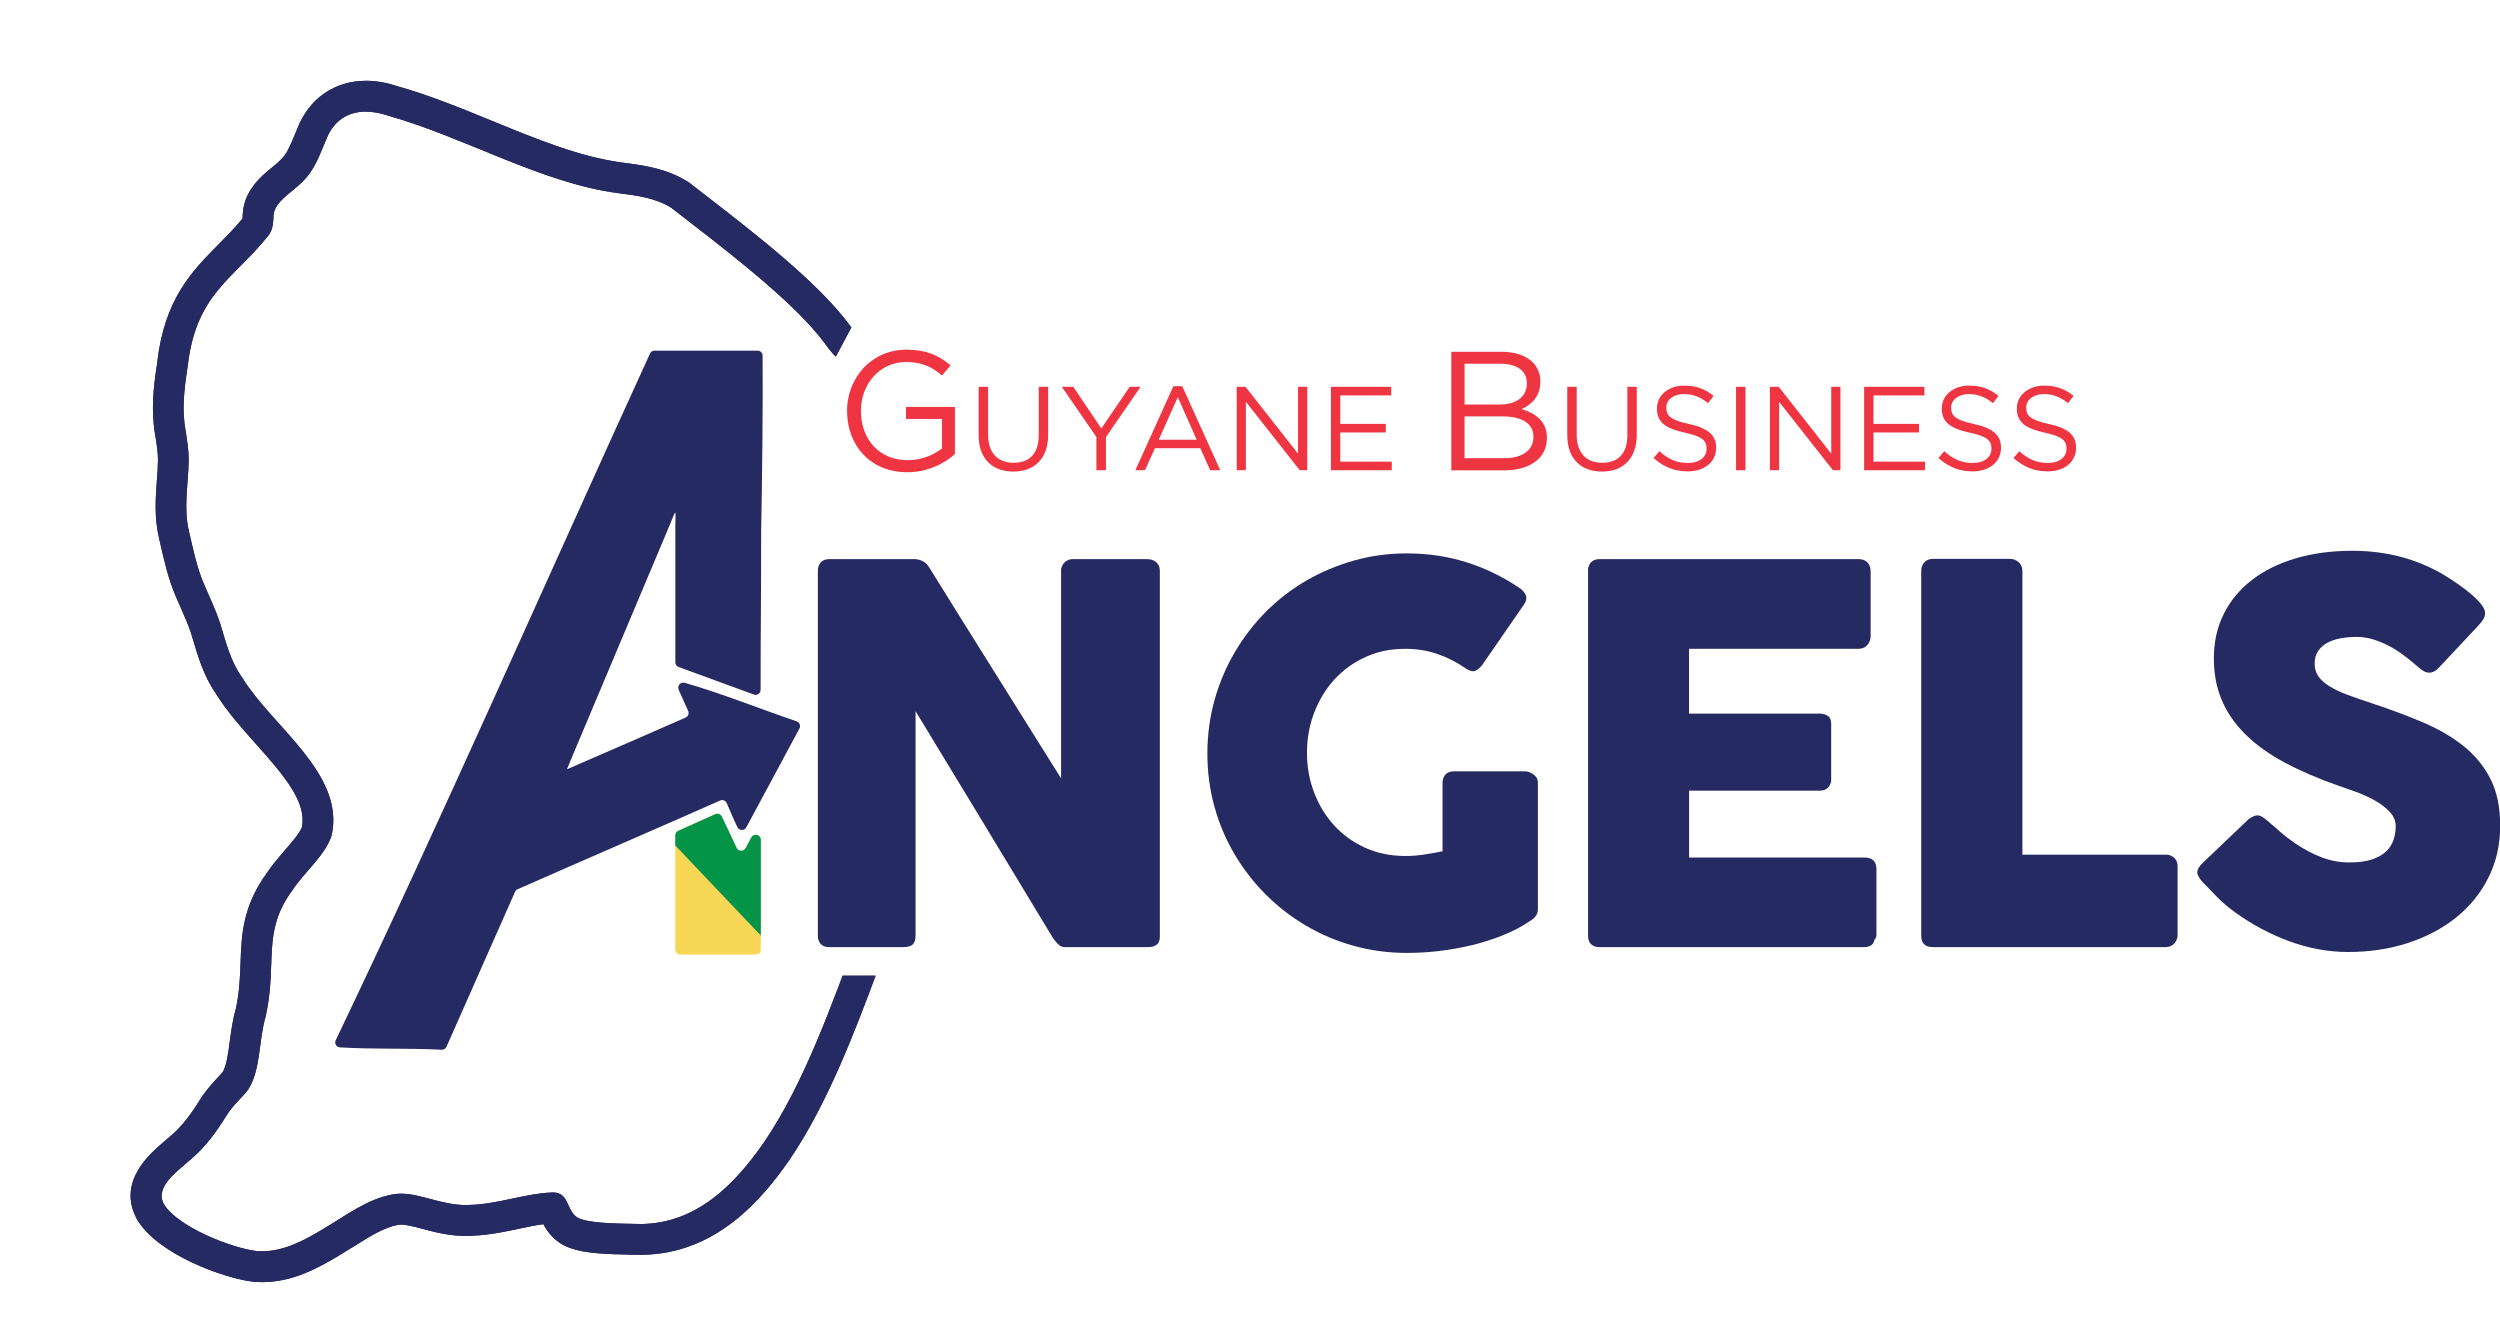
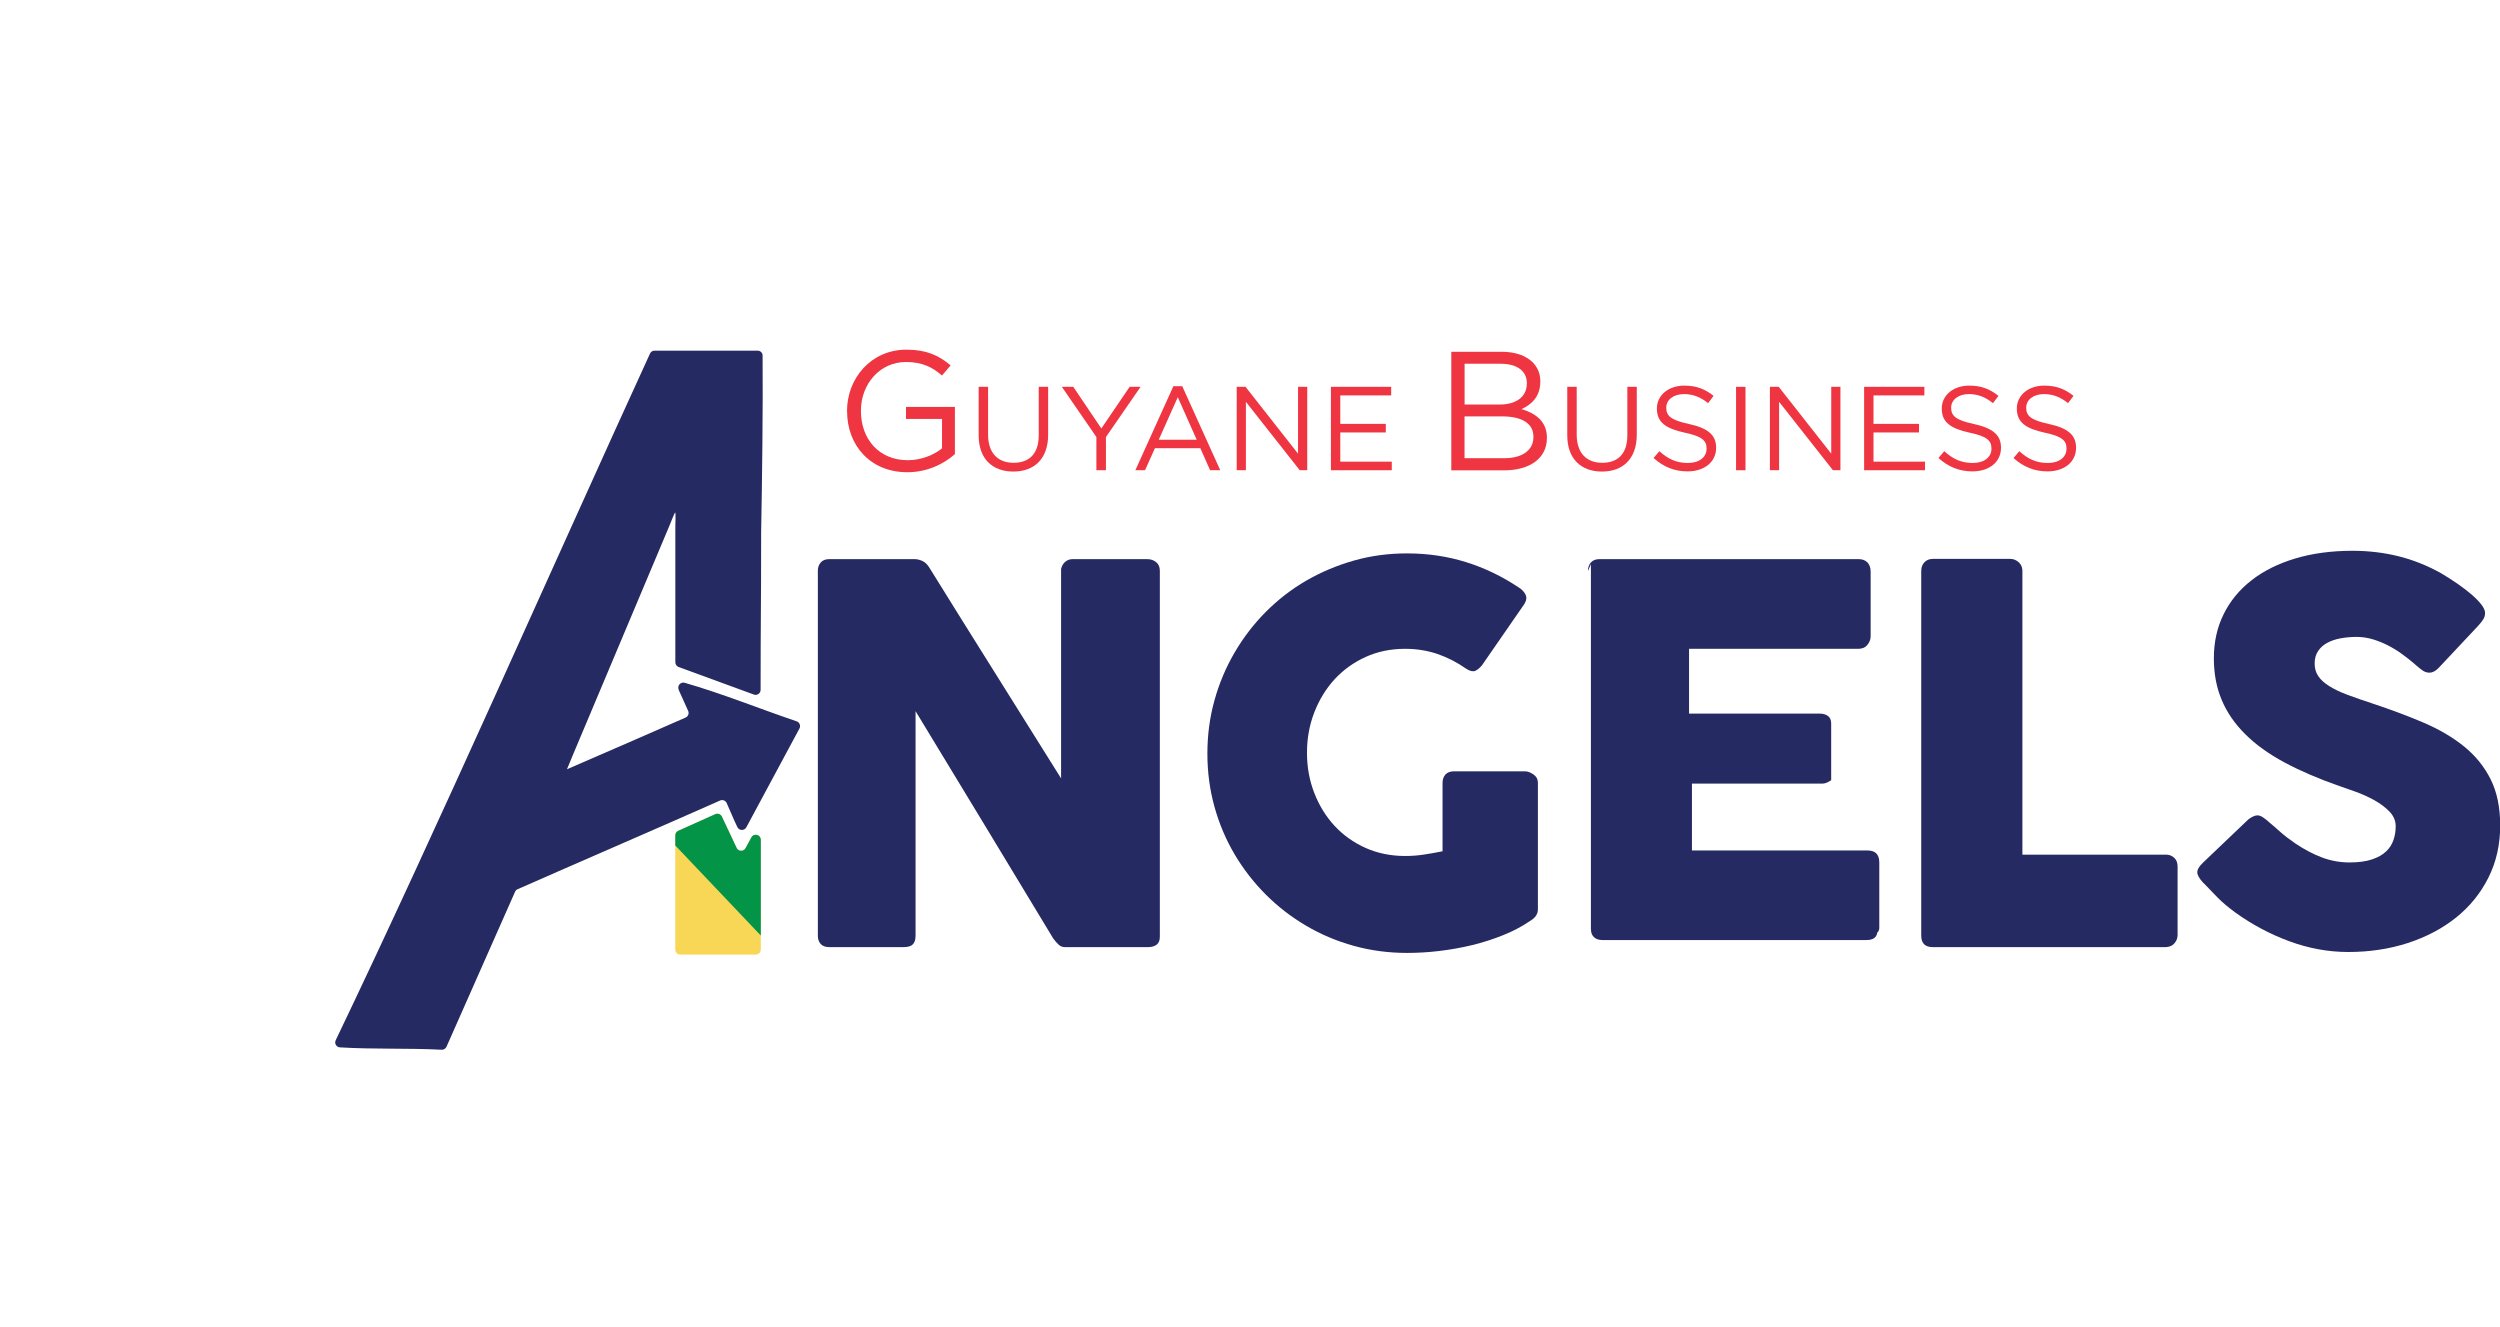
<svg xmlns="http://www.w3.org/2000/svg" id="uuid-c1673a17-5c56-4cda-87cf-6b2012492ab2" data-name="Layer 2" viewBox="0 0 413.68 219.54">
  <defs>
    <style>      .uuid-11b9ec2e-a706-4ba5-8750-3208a0226322 {        clip-path: url(#uuid-5cc1e03d-c528-456f-8815-87cdae70e24a);      }      .uuid-d8d89022-75b9-4594-af68-b6f1d1c1482f, .uuid-79b77701-c14e-4e7b-a495-99f7bbebe2d5, .uuid-d1d8c206-391c-4b69-a225-347bf5cfba36, .uuid-ebe8fa0c-8a3a-4eea-aedf-6226c7f95b3e, .uuid-34600267-f4a3-4395-a630-15f46ecd83fb {        stroke-width: 0px;      }      .uuid-d8d89022-75b9-4594-af68-b6f1d1c1482f, .uuid-1aa1eade-5f8d-4c7f-897b-e9b597ff6e56 {        fill: #262a63;      }      .uuid-79b77701-c14e-4e7b-a495-99f7bbebe2d5 {        fill: none;      }      .uuid-1347fbea-04e2-4ff6-bb90-278b9b0ecb91 {        clip-path: url(#uuid-4380c4bc-11f8-4672-b8a7-dc1f12b8cf55);      }      .uuid-d1d8c206-391c-4b69-a225-347bf5cfba36 {        fill: #f9d756;      }      .uuid-96d83b0d-53e8-4c36-8eaa-399700de4186 {        clip-path: url(#uuid-6aa5ceb9-ac78-47b2-aa5e-f93da906c4a4);      }      .uuid-ebe8fa0c-8a3a-4eea-aedf-6226c7f95b3e {        fill: #039447;      }      .uuid-34600267-f4a3-4395-a630-15f46ecd83fb {        fill: #ee3541;      }    </style>
    <clipPath id="uuid-4380c4bc-11f8-4672-b8a7-dc1f12b8cf55">
      <path class="uuid-79b77701-c14e-4e7b-a495-99f7bbebe2d5" d="M125.05,157.96h-12.48c-.46,0-.83-.37-.83-.83v-18.9c0-.33.19-.62.49-.76l6.13-2.75c.41-.19.9,0,1.09.4l2.44,5.18c.29.62,1.16.64,1.48.04l.96-1.77c.41-.76,1.56-.47,1.56.39v18.16c0,.46-.37.83-.83.83Z" />
    </clipPath>
    <clipPath id="uuid-6aa5ceb9-ac78-47b2-aa5e-f93da906c4a4">
-       <path class="uuid-79b77701-c14e-4e7b-a495-99f7bbebe2d5" d="M137.02,61.43l4.94-9.29-34.99-34.54L23.79,0,0,53.59s9,105.57,9,106.97,8.11,58.99,8.11,58.99l67.67-1.6,49.38-4,15.2-52.5h-12.34V61.43Z" />
-     </clipPath>
+       </clipPath>
    <clipPath id="uuid-5cc1e03d-c528-456f-8815-87cdae70e24a">
      <path class="uuid-d8d89022-75b9-4594-af68-b6f1d1c1482f" d="M60.56,18.48c1.15,0,2.36.22,3.6.64,12.79,3.6,25.38,11.15,38.12,12.84,3.08.39,6.19.77,8.84,2.45,8.09,6.3,20.12,15.28,25.39,22.44.67.93,1.72,2.39,2.55,2.61.25.08.5.11.76.11.11,0,.21,0,.32-.01.47-.12.91-.18,1.34-.18,3.29,0,5.46,3.31,8,5.38,5.57,4.1,10.32,9.72,12.14,16.81.27.59.54,1.91.89,1.91.1,0,.2-.11.31-.36.5-1.5.81-3.58,1.38-5.15.71-2.16,1.57-3.16,2.55-3.16,1.43,0,3.11,2.14,4.87,5.92,3.41,8.21,8.32,17.53,3.53,25.74-2.56,4.55-6.61,8.25-9.74,12.46-3.69,4.93-6.05,9.64-9.88,13.91-2.43,3.15-6.04,5.82-7.51,9.55-.59,1.71-.75,3.26-1.71,4.93-1.25,2.04-3.69,5.16-4.57,7.98-3.94,10.4-8.56,23.81-15.34,33.76-5.05,7.26-11.29,13.34-20.24,13.48-3.04-.08-7.84-.01-10.14-.85-2.4-.84-1.63-4.37-4.47-4.37-.09,0-.19,0-.29.01-4.16.13-9,1.93-13.32,2.04-.3.02-.6.03-.89.03-3.96,0-7.41-1.88-10.71-1.88-.45,0-.91.04-1.36.12-4.26.77-7.8,3.55-11.48,5.71-3.12,1.88-6.49,3.7-10.12,3.7-.28,0-.57-.01-.85-.03-4.14-.45-13.18-4.01-15.44-7.81-1.48-2.88,2.29-5.4,4.26-7.19,2.54-2.08,4.47-4.73,6.13-7.44,1.27-2,2.85-3.19,3.66-4.41,2.05-3.32,1.65-8.13,2.82-11.97,1.99-9.01-.69-13.96,4.42-20.88,1.95-3.01,5.45-5.77,6.51-9.13,2.2-10.18-9.82-17.92-14.8-26.04-1.97-2.71-2.74-6-3.69-9.09-.73-2.17-1.72-4.24-2.63-6.37-1.15-2.61-1.83-5.82-2.5-8.76-.94-3.94-.1-7.81-.05-11.76.01-1.63-.24-3.24-.5-4.84-.64-3.43-.27-6.72.3-10.49l.03-.18c1.37-12.16,7.62-14.43,13.45-21.8,1.1-1.72.46-3.02,1-4.22.92-1.91,3.05-3.02,4.53-4.56,2.05-1.96,2.82-4.38,3.91-6.91,1.23-3.26,3.69-4.7,6.61-4.7M60.56,13.37h0c-5.2,0-9.43,2.94-11.35,7.88-.16.39-.32.77-.48,1.15-.81,1.97-1.32,3.12-2.22,3.98l-.09.08-.08.09c-.3.31-.76.69-1.25,1.09-1.38,1.13-3.1,2.53-4.19,4.8l-.02.05-.02.05c-.63,1.38-.69,2.65-.72,3.41,0,.07,0,.14,0,.21-1.3,1.58-2.67,2.96-3.99,4.3-4.39,4.42-8.92,8.99-10.14,19.52v.07c-.61,4-1.08,7.9-.29,12.16.25,1.52.43,2.78.42,3.93-.01,1.04-.09,2.15-.18,3.31-.21,2.89-.46,6.17.37,9.66l.13.57c.66,2.9,1.4,6.19,2.66,9.07.22.52.46,1.07.71,1.62.65,1.48,1.27,2.88,1.74,4.26.12.4.24.81.37,1.22.85,2.88,1.82,6.15,3.93,9.14,1.78,2.85,4.17,5.52,6.48,8.11,5.05,5.64,8.33,9.68,7.63,13.75-.43,1.07-1.64,2.47-2.81,3.81-1.01,1.17-2.06,2.38-2.97,3.74-4.07,5.58-4.24,10.36-4.4,14.98-.08,2.33-.17,4.74-.77,7.54-.54,1.84-.77,3.65-1.01,5.41-.25,1.94-.52,3.94-1.15,5.05-.15.2-.52.59-.8.89-.8.85-1.89,2.01-2.88,3.56-1.8,2.92-3.34,4.82-5.06,6.23l-.1.08-.1.09c-.24.22-.51.45-.8.69-2.3,1.96-7.69,6.54-4.58,12.62l.07.14.08.13c3.4,5.75,14.36,9.75,19.28,10.29h.07s.07.01.07.01c.42.03.85.05,1.27.05,4.98,0,9.2-2.29,12.75-4.43.81-.48,1.66-1.01,2.52-1.55,2.52-1.58,4.89-3.08,7.24-3.51.12-.02.27-.03.44-.03.91,0,2.2.34,3.56.7,2.07.55,4.42,1.17,7.15,1.17.38,0,.76-.01,1.14-.04,2.63-.08,5.18-.62,7.65-1.14,1.44-.31,2.82-.6,4.07-.76.71,1.32,1.97,3.09,4.43,3.94,2.46.9,5.89,1.03,10.12,1.1.56,0,1.08.02,1.57.03h.11s.11,0,.11,0c12.19-.18,19.74-9.03,24.35-15.67,6.39-9.37,10.92-21.5,14.57-31.25.46-1.24.92-2.45,1.36-3.62l.05-.14.04-.14c.44-1.4,1.75-3.35,2.8-4.92.47-.69.9-1.34,1.24-1.91l.04-.06.04-.06c.97-1.69,1.39-3.24,1.73-4.49.11-.4.21-.8.35-1.21.63-1.5,2.1-3.05,3.65-4.69,1-1.05,2.03-2.14,2.99-3.36,2.48-2.8,4.39-5.72,6.23-8.54,1.19-1.83,2.43-3.72,3.82-5.58,1.08-1.45,2.3-2.86,3.6-4.35,2.3-2.65,4.67-5.39,6.51-8.66,5.56-9.53,1.25-19.63-2.22-27.74-.36-.83-.71-1.65-1.04-2.46l-.04-.1-.05-.1c-1.92-4.13-4.74-8.87-9.5-8.87-1.08,0-2.66.27-4.18,1.5-2.47-3.87-5.82-7.41-9.96-10.47-.47-.39-1-.91-1.55-1.45-2.15-2.11-5.1-5.01-9.6-5.01-.17,0-.35,0-.52.01-.12-.16-.22-.31-.3-.41-5.22-7.1-15.63-15.16-23.99-21.63l-2.41-1.87-.19-.15-.21-.13c-3.57-2.26-7.41-2.75-10.79-3.19l-.15-.02c-6.9-.92-13.93-3.79-21.37-6.84-5.15-2.11-10.47-4.29-15.89-5.82-1.74-.58-3.46-.87-5.11-.87h0Z" />
    </clipPath>
  </defs>
  <g id="uuid-3dce2c0c-4102-451a-9b61-7a9dccffae3c" data-name="Calque 1">
    <path class="uuid-d8d89022-75b9-4594-af68-b6f1d1c1482f" d="M112.3,114.15c.53,1.17,1.05,2.33,1.57,3.48.19.42,0,.91-.41,1.1-3.73,1.66-12.29,5.37-19.64,8.56l.94-2.28c5.39-12.79,10.75-25.51,16.1-38.23,0,0,.77-1.99.87-1.97s.02,2.15.02,2.15v22.63c0,.35.22.66.54.78l12.46,4.56c.54.2,1.11-.2,1.11-.78,0-12.13.09-13.3.09-26.17.16-8.46.31-20.58.24-29.15,0-.45-.37-.81-.83-.81h-17.05c-.32,0-.62.19-.75.48-15.79,34.47-34.94,78.02-52.01,113.63-.25.53.11,1.15.7,1.18,5.62.34,11.23.1,16.83.39.34.02.66-.18.8-.49,3.78-8.56,7.57-17.1,11.35-25.65.08-.19.23-.34.42-.42,8.57-3.79,26.66-11.62,33.51-14.68.41-.18.89,0,1.08.41.62,1.36,1.13,2.68,1.78,4,.3.61,1.16.62,1.48.02,2.95-5.48,5.86-10.89,8.79-16.35.24-.45.02-1.01-.46-1.18-6.18-2.09-12.31-4.59-18.54-6.38-.68-.19-1.27.51-.98,1.15Z" />
    <g class="uuid-1347fbea-04e2-4ff6-bb90-278b9b0ecb91">
      <g>
        <path class="uuid-d1d8c206-391c-4b69-a225-347bf5cfba36" d="M130.19,118.23v41.11c-.68.11-1.32.32-1.97.32-14.85.02-29.69.02-44.54,0-.48,0-.96-.12-1.49-.19,1-2.01,45.44-39.83,47.99-41.24Z" />
        <polygon class="uuid-ebe8fa0c-8a3a-4eea-aedf-6226c7f95b3e" points="130.19 159.33 130.19 118.23 108.32 136.3 130.19 159.33" />
      </g>
    </g>
    <path class="uuid-d8d89022-75b9-4594-af68-b6f1d1c1482f" d="M135.33,94.42c0-.51.15-.96.47-1.34.32-.37.79-.56,1.42-.56h14.14c.4,0,.82.11,1.26.3.43.2.81.55,1.12,1.04,3.66,5.9,7.29,11.73,10.9,17.47,3.6,5.73,7.25,11.55,10.94,17.47v-34.63c.11-.52.34-.92.69-1.21.35-.29.75-.44,1.21-.44h12.32c.61,0,1.11.17,1.51.5.4.33.61.8.61,1.4v60.61c0,.58-.18,1.01-.52,1.28s-.82.41-1.42.41h-13.79c-.38,0-.71-.13-1-.39s-.59-.61-.91-1.04c-3.84-6.34-7.62-12.61-11.37-18.8-3.75-6.2-7.55-12.47-11.41-18.81v37.14c0,.63-.14,1.1-.43,1.42-.29.32-.81.48-1.56.48h-12.28c-.66,0-1.14-.18-1.45-.54s-.45-.8-.45-1.32v-60.45Z" />
    <path class="uuid-d8d89022-75b9-4594-af68-b6f1d1c1482f" d="M242.59,110.64c-1.47-1.03-3.04-1.84-4.71-2.42-1.67-.57-3.46-.86-5.36-.86-2.39,0-4.58.45-6.57,1.36-1.99.91-3.69,2.14-5.12,3.69-1.42,1.56-2.54,3.38-3.35,5.47-.81,2.09-1.21,4.31-1.21,6.68s.4,4.58,1.21,6.66c.81,2.08,1.92,3.88,3.35,5.43,1.43,1.54,3.13,2.76,5.12,3.65,1.99.89,4.18,1.34,6.57,1.34,1.01,0,2.01-.07,3-.22,1-.14,2.05-.33,3.18-.56v-11.33c0-.54.16-1,.47-1.36.32-.36.8-.54,1.43-.54h11.76c.43,0,.89.18,1.39.52.49.34.73.81.73,1.38v20.93c0,.78-.42,1.41-1.25,1.9-1.35.93-2.85,1.72-4.5,2.38-1.64.67-3.36,1.21-5.14,1.65-1.79.43-3.6.75-5.43.97-1.83.22-3.61.32-5.34.32-3.05,0-5.99-.39-8.8-1.17-2.81-.77-5.44-1.89-7.89-3.33s-4.68-3.16-6.68-5.16c-2-2.01-3.72-4.22-5.16-6.66s-2.55-5.06-3.33-7.87c-.78-2.81-1.17-5.74-1.17-8.8s.39-5.99,1.17-8.8,1.89-5.45,3.33-7.91c1.44-2.47,3.16-4.71,5.16-6.73,2.01-2.01,4.23-3.74,6.68-5.16s5.08-2.53,7.89-3.33c2.81-.8,5.74-1.19,8.8-1.19,3.46,0,6.72.49,9.79,1.45,3.07.96,5.96,2.36,8.67,4.17.49.29.87.67,1.13,1.15.26.47.2,1.01-.18,1.62l-7,10.12c-.38.46-.75.77-1.13.93-.37.15-.88.04-1.51-.37Z" />
-     <path class="uuid-d8d89022-75b9-4594-af68-b6f1d1c1482f" d="M262.76,94.51c0-.61.17-1.09.5-1.45s.8-.54,1.4-.54h42.89c.63,0,1.12.19,1.47.56.34.37.52.87.52,1.51v10.7c0,.49-.17.95-.52,1.4-.35.44-.85.67-1.52.67h-28.01v10.72h21.62c.55,0,1,.13,1.36.39.36.25.54.69.54,1.29v9.34c0,.4-.16.8-.47,1.17s-.78.56-1.38.56h-21.66v11.07h29.05c1.3,0,1.95.66,1.95,1.98v10.86c0,.29-.12.55-.34.77-.12.81-.71,1.21-1.77,1.21h-43.71c-.58,0-1.04-.15-1.38-.46s-.52-.77-.52-1.4v-60.35Z" />
+     <path class="uuid-d8d89022-75b9-4594-af68-b6f1d1c1482f" d="M262.76,94.51c0-.61.17-1.09.5-1.45s.8-.54,1.4-.54h42.89c.63,0,1.12.19,1.47.56.34.37.52.87.52,1.51v10.7c0,.49-.17.95-.52,1.4-.35.44-.85.67-1.52.67h-28.01v10.72h21.62c.55,0,1,.13,1.36.39.36.25.54.69.54,1.29v9.34s-.78.56-1.38.56h-21.66v11.07h29.05c1.3,0,1.95.66,1.95,1.98v10.86c0,.29-.12.55-.34.77-.12.81-.71,1.21-1.77,1.21h-43.71c-.58,0-1.04-.15-1.38-.46s-.52-.77-.52-1.4v-60.35Z" />
    <path class="uuid-d8d89022-75b9-4594-af68-b6f1d1c1482f" d="M317.92,94.38c0-.51.17-.96.52-1.34.34-.37.82-.56,1.42-.56h12.8c.49,0,.94.18,1.34.52.4.34.62.8.65,1.38v47.04h23.78c.52,0,.97.18,1.34.52s.56.82.56,1.43v11.36c0,.49-.17.94-.5,1.34-.33.4-.8.62-1.41.65h-38.61c-1.27,0-1.9-.63-1.9-1.9v-60.45Z" />
    <path class="uuid-d8d89022-75b9-4594-af68-b6f1d1c1482f" d="M375.37,135.97c.49.4,1.12.94,1.88,1.62.76.68,1.64,1.35,2.61,2.01,1.47.98,2.93,1.75,4.37,2.29,1.44.54,2.96.82,4.54.82,1.47,0,2.7-.16,3.69-.49,1-.33,1.78-.77,2.36-1.32.58-.54.99-1.18,1.23-1.9.25-.72.37-1.48.37-2.29,0-.89-.34-1.69-1.01-2.4-.68-.7-1.51-1.33-2.49-1.88-.98-.54-2-1.01-3.07-1.4s-1.99-.71-2.77-.97c-3.46-1.21-6.48-2.51-9.08-3.91-2.59-1.39-4.76-2.95-6.48-4.67-1.73-1.71-3.03-3.6-3.89-5.66-.87-2.06-1.3-4.36-1.3-6.89,0-2.68.54-5.12,1.62-7.3,1.08-2.19,2.62-4.06,4.63-5.62,2-1.56,4.42-2.76,7.24-3.6,2.83-.85,5.98-1.27,9.47-1.27,2.62,0,5.14.3,7.54.89s4.78,1.53,7.11,2.83c.98.58,1.91,1.18,2.79,1.79s1.65,1.22,2.32,1.79c.66.58,1.19,1.13,1.58,1.64.39.52.58.97.58,1.34s-.09.72-.28,1.03-.47.68-.84,1.08l-6.61,7.04c-.49.49-.98.74-1.47.74-.4,0-.77-.12-1.1-.34-.33-.23-.7-.52-1.1-.87l-.39-.34c-.58-.49-1.22-1-1.92-1.51-.71-.52-1.46-.99-2.27-1.41-.81-.42-1.66-.77-2.55-1.04-.89-.27-1.8-.41-2.72-.41s-1.84.08-2.68.24c-.83.15-1.57.41-2.2.75-.64.35-1.14.8-1.51,1.37-.38.56-.56,1.25-.56,2.05s.2,1.51.61,2.1,1.01,1.14,1.82,1.64c.81.51,1.81.99,3,1.43,1.2.45,2.59.93,4.17,1.45,3.05,1.01,5.87,2.07,8.45,3.17,2.58,1.11,4.81,2.42,6.68,3.93,1.87,1.52,3.34,3.33,4.39,5.43s1.58,4.65,1.58,7.65c0,3.17-.65,6.04-1.95,8.63-1.29,2.58-3.08,4.78-5.34,6.59s-4.92,3.22-7.98,4.22c-3.06.99-6.34,1.49-9.86,1.49-3.31,0-6.57-.6-9.77-1.78s-6.18-2.77-8.95-4.77c-1.15-.84-2.13-1.66-2.92-2.47s-1.42-1.46-1.88-1.95l-.13-.13c-.03-.06-.06-.09-.09-.11s-.06-.04-.09-.06c-.03-.06-.06-.1-.08-.11s-.06-.04-.09-.06c-.66-.72-.99-1.3-.99-1.74,0-.49.33-1.03.99-1.65l7.48-7.13c.61-.44,1.09-.65,1.47-.65.26,0,.53.09.82.26.29.18.63.44,1.04.78Z" />
    <g class="uuid-96d83b0d-53e8-4c36-8eaa-399700de4186">
      <g>
        <path class="uuid-1aa1eade-5f8d-4c7f-897b-e9b597ff6e56" d="M60.56,18.48c1.15,0,2.36.22,3.6.64,12.79,3.6,25.38,11.15,38.12,12.84,3.08.39,6.19.77,8.84,2.45,8.09,6.3,20.12,15.28,25.39,22.44.67.93,1.72,2.39,2.55,2.61.25.08.5.11.76.11.11,0,.21,0,.32-.01.47-.12.91-.18,1.34-.18,3.29,0,5.46,3.31,8,5.38,5.57,4.1,10.32,9.72,12.14,16.81.27.59.54,1.91.89,1.91.1,0,.2-.11.31-.36.5-1.5.81-3.58,1.38-5.15.71-2.16,1.57-3.16,2.55-3.16,1.43,0,3.11,2.14,4.87,5.92,3.41,8.21,8.32,17.53,3.53,25.74-2.56,4.55-6.61,8.25-9.74,12.46-3.69,4.93-6.05,9.64-9.88,13.91-2.43,3.15-6.04,5.82-7.51,9.55-.59,1.71-.75,3.26-1.71,4.93-1.25,2.04-3.69,5.16-4.57,7.98-3.94,10.4-8.56,23.81-15.34,33.76-5.05,7.26-11.29,13.34-20.24,13.48-3.04-.08-7.84-.01-10.14-.85-2.4-.84-1.63-4.37-4.47-4.37-.09,0-.19,0-.29.01-4.16.13-9,1.93-13.32,2.04-.3.02-.6.03-.89.03-3.96,0-7.41-1.88-10.71-1.88-.45,0-.91.04-1.36.12-4.26.77-7.8,3.55-11.48,5.71-3.12,1.88-6.49,3.7-10.12,3.7-.28,0-.57-.01-.85-.03-4.14-.45-13.18-4.01-15.44-7.81-1.48-2.88,2.29-5.4,4.26-7.19,2.54-2.08,4.47-4.73,6.13-7.44,1.27-2,2.85-3.19,3.66-4.41,2.05-3.32,1.65-8.13,2.82-11.97,1.99-9.01-.69-13.96,4.42-20.88,1.95-3.01,5.45-5.77,6.51-9.13,2.2-10.18-9.82-17.92-14.8-26.04-1.97-2.71-2.74-6-3.69-9.09-.73-2.17-1.72-4.24-2.63-6.37-1.15-2.61-1.83-5.82-2.5-8.76-.94-3.94-.1-7.81-.05-11.76.01-1.63-.24-3.24-.5-4.84-.64-3.43-.27-6.72.3-10.49l.03-.18c1.37-12.16,7.62-14.43,13.45-21.8,1.1-1.72.46-3.02,1-4.22.92-1.91,3.05-3.02,4.53-4.56,2.05-1.96,2.82-4.38,3.91-6.91,1.23-3.26,3.69-4.7,6.61-4.7M60.56,13.37h0c-5.2,0-9.43,2.94-11.35,7.88-.16.39-.32.77-.48,1.15-.81,1.97-1.32,3.12-2.22,3.98l-.09.08-.08.09c-.3.31-.76.69-1.25,1.09-1.38,1.13-3.1,2.53-4.19,4.8l-.02.05-.02.05c-.63,1.38-.69,2.65-.72,3.41,0,.07,0,.14,0,.21-1.3,1.58-2.67,2.96-3.99,4.3-4.39,4.42-8.92,8.99-10.14,19.52v.07c-.61,4-1.08,7.9-.29,12.16.25,1.52.43,2.78.42,3.93-.01,1.04-.09,2.15-.18,3.31-.21,2.89-.46,6.17.37,9.66l.13.57c.66,2.9,1.4,6.19,2.66,9.07.22.52.46,1.07.71,1.62.65,1.48,1.27,2.88,1.74,4.26.12.4.24.81.37,1.22.85,2.88,1.82,6.15,3.93,9.14,1.78,2.85,4.17,5.52,6.48,8.11,5.05,5.64,8.33,9.68,7.63,13.75-.43,1.07-1.64,2.47-2.81,3.81-1.01,1.17-2.06,2.38-2.97,3.74-4.07,5.58-4.24,10.36-4.4,14.98-.08,2.33-.17,4.74-.77,7.54-.54,1.84-.77,3.65-1.01,5.41-.25,1.94-.52,3.94-1.15,5.05-.15.2-.52.59-.8.89-.8.85-1.89,2.01-2.88,3.56-1.8,2.92-3.34,4.82-5.06,6.23l-.1.08-.1.09c-.24.22-.51.45-.8.69-2.3,1.96-7.69,6.54-4.58,12.62l.07.14.08.13c3.4,5.75,14.36,9.75,19.28,10.29h.07s.07.01.07.01c.42.03.85.05,1.27.05,4.98,0,9.2-2.29,12.75-4.43.81-.48,1.66-1.01,2.52-1.55,2.52-1.58,4.89-3.08,7.24-3.51.12-.02.27-.03.44-.03.91,0,2.2.34,3.56.7,2.07.55,4.42,1.17,7.15,1.17.38,0,.76-.01,1.14-.04,2.63-.08,5.18-.62,7.65-1.14,1.44-.31,2.82-.6,4.07-.76.71,1.32,1.97,3.09,4.43,3.94,2.46.9,5.89,1.03,10.12,1.1.56,0,1.08.02,1.57.03h.11s.11,0,.11,0c12.19-.18,19.74-9.03,24.35-15.67,6.39-9.37,10.92-21.5,14.57-31.25.46-1.24.92-2.45,1.36-3.62l.05-.14.04-.14c.44-1.4,1.75-3.35,2.8-4.92.47-.69.9-1.34,1.24-1.91l.04-.06.04-.06c.97-1.69,1.39-3.24,1.73-4.49.11-.4.21-.8.35-1.21.63-1.5,2.1-3.05,3.65-4.69,1-1.05,2.03-2.14,2.99-3.36,2.48-2.8,4.39-5.72,6.23-8.54,1.19-1.83,2.43-3.72,3.82-5.58,1.08-1.45,2.3-2.86,3.6-4.35,2.3-2.65,4.67-5.39,6.51-8.66,5.56-9.53,1.25-19.63-2.22-27.74-.36-.83-.71-1.65-1.04-2.46l-.04-.1-.05-.1c-1.92-4.13-4.74-8.87-9.5-8.87-1.08,0-2.66.27-4.18,1.5-2.47-3.87-5.82-7.41-9.96-10.47-.47-.39-1-.91-1.55-1.45-2.15-2.11-5.1-5.01-9.6-5.01-.17,0-.35,0-.52.01-.12-.16-.22-.31-.3-.41-5.22-7.1-15.63-15.16-23.99-21.63l-2.41-1.87-.19-.15-.21-.13c-3.57-2.26-7.41-2.75-10.79-3.19l-.15-.02c-6.9-.92-13.93-3.79-21.37-6.84-5.15-2.11-10.47-4.29-15.89-5.82-1.74-.58-3.46-.87-5.11-.87h0Z" />
        <g class="uuid-11b9ec2e-a706-4ba5-8750-3208a0226322">
          <rect class="uuid-d8d89022-75b9-4594-af68-b6f1d1c1482f" x="17.11" y="8.53" width="58.52" height="217.2" />
          <rect class="uuid-d8d89022-75b9-4594-af68-b6f1d1c1482f" x="75.64" y="8.53" width="58.52" height="217.2" />
          <path class="uuid-d8d89022-75b9-4594-af68-b6f1d1c1482f" d="M134.16,8.53v217.2h58.52V8.53h-58.52ZM179.57,139.96c-.67,2.92-2.82,5.27-5.27,6.85-2.44,1.57-6.09,1.91-8.84,1.16-2.6-.72-5.62-2.8-6.85-5.27-1.39-2.78-2.72-5.61-3.74-8.55-.98-2.85-.26-6.07,1.08-8.67.68-5.1,4.32-9.72,10.95-9.72,8.47,0,12.07,7.52,10.83,13.95.23.47.45.95.68,1.41,1.44,2.87,1.87,5.71,1.16,8.84Z" />
        </g>
      </g>
    </g>
    <g>
      <path class="uuid-34600267-f4a3-4395-a630-15f46ecd83fb" d="M140.16,68.06v-.06c0-5.38,3.95-10.14,9.83-10.14,3.3,0,5.35.95,7.31,2.6l-1.43,1.68c-1.51-1.32-3.19-2.24-5.96-2.24-4.34,0-7.45,3.67-7.45,8.04v.06c0,4.68,3,8.15,7.76,8.15,2.24,0,4.31-.87,5.66-1.96v-4.87h-5.96v-1.99h8.09v7.81c-1.82,1.62-4.56,3-7.87,3-6.16,0-9.97-4.48-9.97-10.08Z" />
      <path class="uuid-34600267-f4a3-4395-a630-15f46ecd83fb" d="M161.94,72.03v-8.02h1.56v7.92c0,2.98,1.58,4.65,4.22,4.65s4.16-1.54,4.16-4.55v-8.02h1.56v7.91c0,4.02-2.31,6.11-5.76,6.11s-5.74-2.09-5.74-5.99Z" />
      <path class="uuid-34600267-f4a3-4395-a630-15f46ecd83fb" d="M181.44,72.34l-5.74-8.34h1.89l4.65,6.9,4.69-6.9h1.81l-5.74,8.32v5.48h-1.58v-5.46Z" />
      <path class="uuid-34600267-f4a3-4395-a630-15f46ecd83fb" d="M194.17,63.91h1.46l6.29,13.9h-1.68l-1.62-3.65h-7.51l-1.64,3.65h-1.6l6.29-13.9ZM198.02,72.76l-3.13-7.04-3.15,7.04h6.29Z" />
      <path class="uuid-34600267-f4a3-4395-a630-15f46ecd83fb" d="M204.64,64.01h1.46l8.69,11.06v-11.06h1.52v13.8h-1.24l-8.91-11.32v11.32h-1.52v-13.8Z" />
      <path class="uuid-34600267-f4a3-4395-a630-15f46ecd83fb" d="M220.22,64.01h9.98v1.42h-8.42v4.71h7.53v1.42h-7.53v4.83h8.52v1.42h-10.07v-13.8Z" />
      <path class="uuid-34600267-f4a3-4395-a630-15f46ecd83fb" d="M240.16,58.21h8.34c2.24,0,4,.64,5.12,1.74.81.84,1.26,1.88,1.26,3.14v.06c0,2.55-1.57,3.86-3.11,4.54,2.32.7,4.2,2.04,4.2,4.73v.06c0,3.36-2.83,5.35-7.11,5.35h-8.71v-19.6ZM248.14,66.94c2.66,0,4.51-1.2,4.51-3.5v-.06c0-1.93-1.54-3.19-4.34-3.19h-5.96v6.75h5.8ZM248.92,75.82c2.97,0,4.82-1.32,4.82-3.5v-.06c0-2.13-1.79-3.36-5.21-3.36h-6.19v6.92h6.58Z" />
      <path class="uuid-34600267-f4a3-4395-a630-15f46ecd83fb" d="M259.34,72.03v-8.02h1.56v7.92c0,2.98,1.58,4.65,4.22,4.65s4.16-1.54,4.16-4.55v-8.02h1.56v7.91c0,4.02-2.31,6.11-5.76,6.11s-5.74-2.09-5.74-5.99Z" />
      <path class="uuid-34600267-f4a3-4395-a630-15f46ecd83fb" d="M273.61,75.8l.97-1.14c1.44,1.3,2.82,1.95,4.73,1.95s3.08-.99,3.08-2.35v-.04c0-1.28-.69-2.01-3.59-2.62-3.17-.69-4.63-1.72-4.63-3.98v-.04c0-2.17,1.91-3.77,4.53-3.77,2.01,0,3.45.57,4.85,1.7l-.91,1.2c-1.28-1.04-2.56-1.5-3.98-1.5-1.79,0-2.94.99-2.94,2.23v.04c0,1.3.71,2.03,3.75,2.68,3.08.67,4.5,1.79,4.5,3.9v.04c0,2.37-1.97,3.9-4.71,3.9-2.19,0-3.98-.73-5.64-2.21Z" />
      <path class="uuid-34600267-f4a3-4395-a630-15f46ecd83fb" d="M287.27,64.01h1.56v13.8h-1.56v-13.8Z" />
      <path class="uuid-34600267-f4a3-4395-a630-15f46ecd83fb" d="M292.87,64.01h1.46l8.69,11.06v-11.06h1.52v13.8h-1.24l-8.91-11.32v11.32h-1.52v-13.8Z" />
      <path class="uuid-34600267-f4a3-4395-a630-15f46ecd83fb" d="M308.45,64.01h9.98v1.42h-8.42v4.71h7.53v1.42h-7.53v4.83h8.52v1.42h-10.07v-13.8Z" />
      <path class="uuid-34600267-f4a3-4395-a630-15f46ecd83fb" d="M320.75,75.8l.97-1.14c1.44,1.3,2.82,1.95,4.73,1.95s3.08-.99,3.08-2.35v-.04c0-1.28-.69-2.01-3.59-2.62-3.17-.69-4.63-1.72-4.63-3.98v-.04c0-2.17,1.91-3.77,4.53-3.77,2.01,0,3.45.57,4.85,1.7l-.91,1.2c-1.28-1.04-2.56-1.5-3.98-1.5-1.79,0-2.94.99-2.94,2.23v.04c0,1.3.71,2.03,3.75,2.68,3.08.67,4.5,1.79,4.5,3.9v.04c0,2.37-1.97,3.9-4.71,3.9-2.19,0-3.98-.73-5.64-2.21Z" />
      <path class="uuid-34600267-f4a3-4395-a630-15f46ecd83fb" d="M333.17,75.8l.97-1.14c1.44,1.3,2.82,1.95,4.73,1.95s3.08-.99,3.08-2.35v-.04c0-1.28-.69-2.01-3.59-2.62-3.17-.69-4.63-1.72-4.63-3.98v-.04c0-2.17,1.91-3.77,4.53-3.77,2.01,0,3.45.57,4.85,1.7l-.91,1.2c-1.28-1.04-2.56-1.5-3.98-1.5-1.79,0-2.94.99-2.94,2.23v.04c0,1.3.71,2.03,3.75,2.68,3.08.67,4.5,1.79,4.5,3.9v.04c0,2.37-1.97,3.9-4.71,3.9-2.19,0-3.98-.73-5.64-2.21Z" />
    </g>
  </g>
</svg>